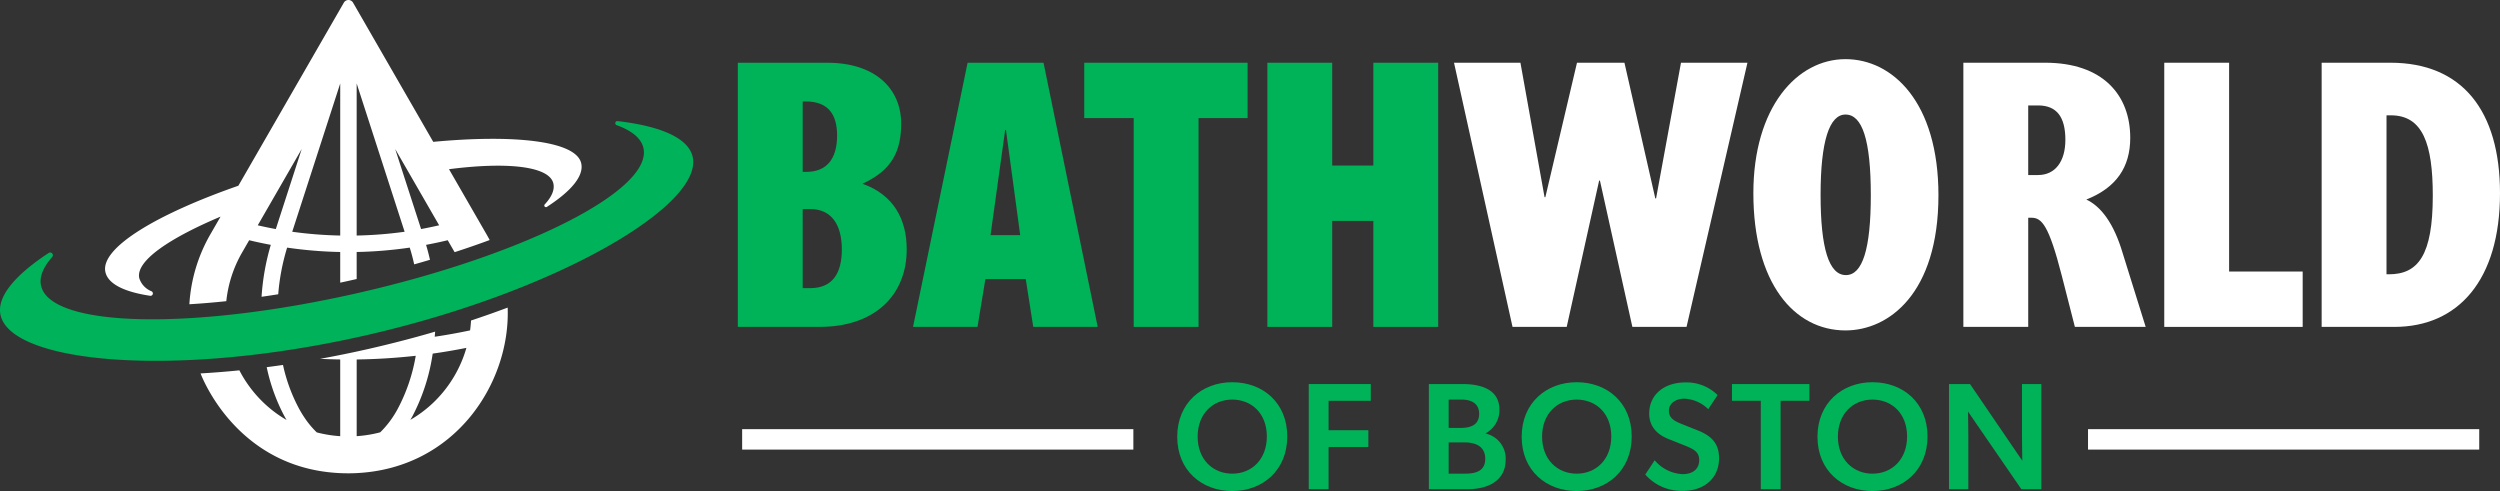
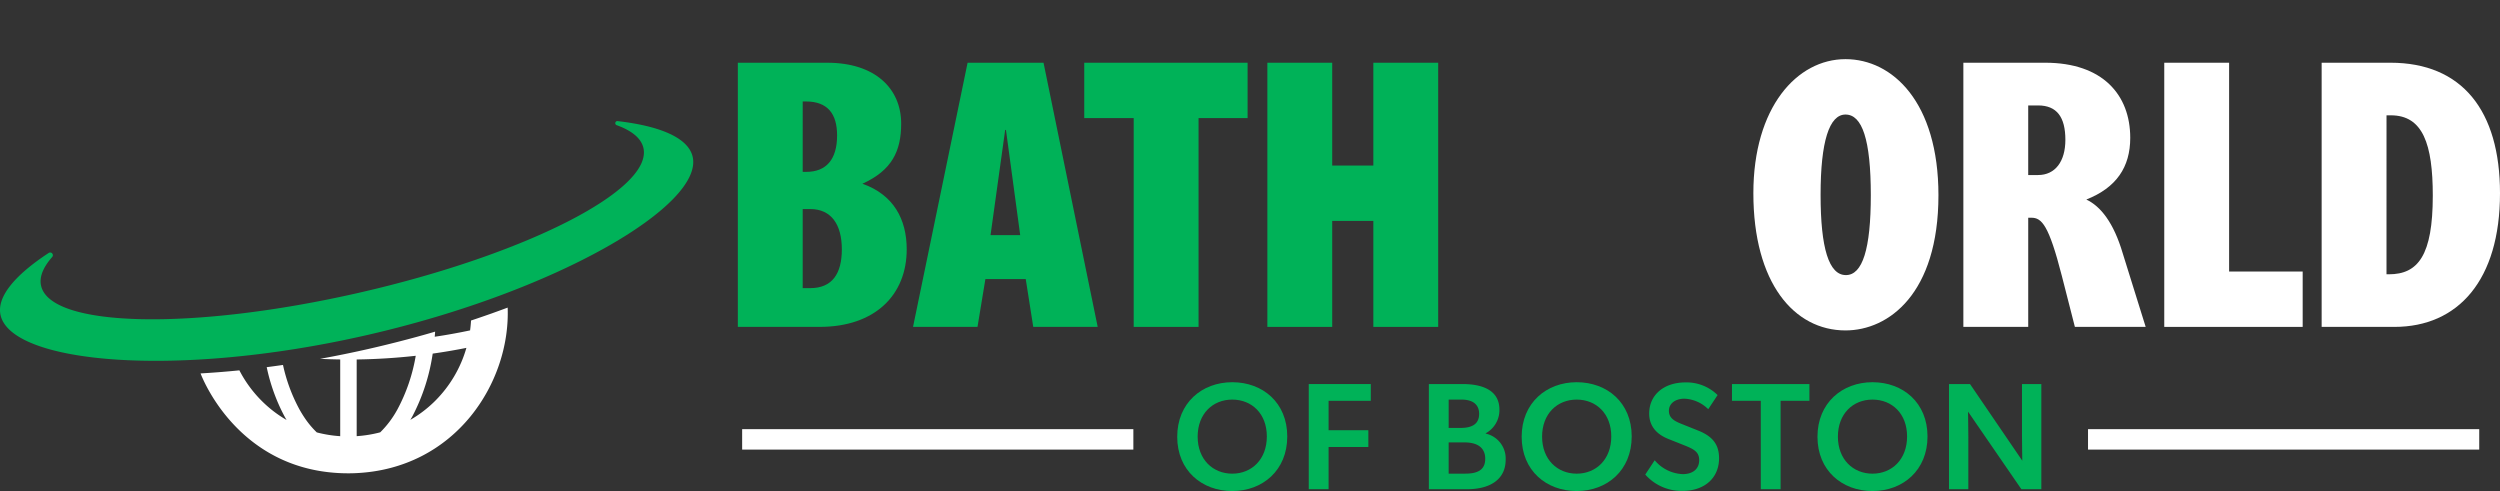
<svg xmlns="http://www.w3.org/2000/svg" width="432.646" height="84.979" viewBox="0 0 432.646 84.979">
  <rect x="0" y="0" width="432.646" height="84.979" fill="#333333" stroke="none" />
  <defs>
    <clipPath id="clip-path">
      <rect id="Rectangle_117" data-name="Rectangle 117" width="432.646" height="84.978" fill="none" />
    </clipPath>
  </defs>
  <g id="Group_89" data-name="Group 89" clip-path="url(#clip-path)">
    <path id="Path_164" data-name="Path 164" d="M164.761,12.693c8.349,0,12.8,4.517,12.8,10.539,0,4.722-1.575,8.076-6.706,10.4,5.406,1.916,7.664,6.159,7.664,11.36,0,7.939-5.543,13.414-15.056,13.414H149.294V12.693Zm-4.243,18.888h.616c3.49,0,5.338-2.19,5.338-6.3,0-3.763-1.642-5.885-5.406-5.885h-.547Zm0,20.121h1.3c3.833,0,5.475-2.532,5.475-6.707,0-4.243-1.779-6.98-5.475-6.98h-1.3Z" transform="translate(-21.605 -1.837)" fill="#00b258" />
    <path id="Path_165" data-name="Path 165" d="M207.326,12.692,216.7,58.409H205.547l-1.3-8.281h-6.981L195.9,58.409H184.742l9.444-45.717Zm-6.638,11.634-2.532,18.2h5.133l-2.464-18.2Z" transform="translate(-26.735 -1.837)" fill="#00b258" />
    <path id="Path_166" data-name="Path 166" d="M247.654,12.693v9.581h-8.486V58.409H227.944V22.274h-8.555V12.693Z" transform="translate(-31.749 -1.837)" fill="#00b258" />
    <path id="Path_167" data-name="Path 167" d="M267.66,12.693V30.487h7.118V12.693H286V58.409H274.778V40.068H267.66V58.409H256.437V12.693Z" transform="translate(-37.11 -1.837)" fill="#00b258" />
-     <path id="Path_168" data-name="Path 168" d="M305.7,12.693l4.175,23.268h.137l5.475-23.268H323.7l5.338,23.473h.137l4.311-23.473h11.5l-10.54,45.716H325.07l-5.612-25.322h-.137l-5.612,25.322h-9.376L294.205,12.693Z" transform="translate(-42.576 -1.837)" fill="#fff" />
    <path id="Path_169" data-name="Path 169" d="M386.806,35.515c0,17.041-8.623,23.4-16.083,23.4-8.9,0-15.947-8.212-15.947-23.747,0-14.851,7.528-23.2,15.947-23.2,8.143,0,16.083,7.46,16.083,23.543M370.791,49.339c2.874,0,4.311-4.517,4.311-13.824,0-9.649-1.506-13.961-4.38-13.961-2.806,0-4.312,4.654-4.312,13.892s1.437,13.892,4.38,13.892" transform="translate(-51.342 -1.732)" fill="#fff" />
    <path id="Path_170" data-name="Path 170" d="M411.433,12.692c9.924,0,14.714,5.544,14.714,13,0,5.063-2.4,8.623-7.6,10.676,2.464,1.163,4.722,3.969,6.3,9.308l3.97,12.729H416.566l-2.258-8.829c-2.259-8.828-3.49-10.06-5.269-10.06h-.548V58.409H397.267V12.692ZM408.49,32.128H410.2c2.942,0,4.721-2.327,4.721-6.09,0-3.97-1.5-5.954-4.721-5.954H408.49Z" transform="translate(-57.491 -1.837)" fill="#fff" />
    <path id="Path_171" data-name="Path 171" d="M449.14,12.693V48.828h12.73v9.581H437.917V12.693Z" transform="translate(-63.373 -1.837)" fill="#fff" />
    <path id="Path_172" data-name="Path 172" d="M481.671,12.692c12.386,0,18.957,8.281,18.957,22.585,0,15.056-7.255,23.132-18.272,23.132H469.763V12.692Zm-.685,36.614h.411c5.064,0,7.6-3.285,7.6-13.619,0-8.9-1.711-13.893-7.254-13.893h-.754Z" transform="translate(-67.982 -1.837)" fill="#fff" />
    <path id="Path_173" data-name="Path 173" d="M238.2,86.781c0-5.855,4.273-9.443,9.522-9.443,5.275,0,9.521,3.535,9.521,9.39s-4.246,9.442-9.521,9.442c-5.249,0-9.522-3.535-9.522-9.389m15.509-.053c0-3.957-2.611-6.383-5.987-6.383s-5.987,2.453-5.987,6.41,2.637,6.409,5.987,6.409c3.376,0,5.987-2.479,5.987-6.435" transform="translate(-34.472 -11.192)" fill="#00b258" />
    <path id="Path_174" data-name="Path 174" d="M264.815,77.708h10.735v2.9h-7.306V85.7h6.884v2.9h-6.884v7.306h-3.429Z" transform="translate(-38.323 -11.245)" fill="#00b258" />
    <path id="Path_175" data-name="Path 175" d="M289.115,77.708h5.829c3.428,0,6.382,1.055,6.382,4.431a4.55,4.55,0,0,1-2.374,4.088v.053a4.421,4.421,0,0,1,3.455,4.51c0,3.587-2.928,5.117-6.646,5.117h-6.646Zm8.7,5.169c0-1.925-1.5-2.479-3.033-2.479h-2.241V85.3h2.083c1.873,0,3.191-.607,3.191-2.427m1.056,7.781c0-1.978-1.4-2.848-3.587-2.848h-2.743v5.406h2.9c2.083,0,3.429-.633,3.429-2.558" transform="translate(-41.839 -11.245)" fill="#00b258" />
    <path id="Path_176" data-name="Path 176" d="M307.894,86.781c0-5.855,4.272-9.443,9.521-9.443,5.275,0,9.522,3.535,9.522,9.39s-4.247,9.442-9.522,9.442c-5.249,0-9.521-3.535-9.521-9.389m15.508-.053c0-3.957-2.611-6.383-5.987-6.383s-5.987,2.453-5.987,6.41,2.638,6.409,5.987,6.409c3.376,0,5.987-2.479,5.987-6.435" transform="translate(-44.557 -11.192)" fill="#00b258" />
    <path id="Path_177" data-name="Path 177" d="M332.9,93.327l1.634-2.479a6.681,6.681,0,0,0,4.854,2.4c1.688,0,2.848-.844,2.848-2.426,0-1.425-.949-1.9-2.506-2.532l-2.848-1.134c-1.977-.791-3.3-2.189-3.3-4.4,0-3.165,2.479-5.381,6.3-5.381a7.654,7.654,0,0,1,5.538,2.189L343.8,82.012a6.2,6.2,0,0,0-4.114-1.819c-1.5,0-2.691.764-2.691,2.109,0,1.292,1.055,1.794,2.084,2.215l3.033,1.214c2.558,1.029,3.561,2.506,3.561,4.774,0,3.376-2.479,5.644-6.33,5.644a8.366,8.366,0,0,1-6.435-2.822" transform="translate(-48.176 -11.196)" fill="#00b258" />
    <path id="Path_178" data-name="Path 178" d="M355.433,80.61h-4.985v-2.9h13.4v2.9h-4.985v15.3h-3.429Z" transform="translate(-50.715 -11.245)" fill="#00b258" />
    <path id="Path_179" data-name="Path 179" d="M367.748,86.781c0-5.855,4.272-9.443,9.521-9.443,5.275,0,9.522,3.535,9.522,9.39s-4.246,9.442-9.522,9.442c-5.249,0-9.521-3.535-9.521-9.389m15.508-.053c0-3.957-2.611-6.383-5.987-6.383s-5.987,2.453-5.987,6.41,2.638,6.409,5.987,6.409c3.376,0,5.987-2.479,5.987-6.435" transform="translate(-53.219 -11.192)" fill="#00b258" />
    <path id="Path_180" data-name="Path 180" d="M394.361,77.708H398l9.046,13.267c0-.29-.053-2.875-.053-4.3V77.708h3.349v18.2h-3.455l-9.231-13.425c0,.316.053,2.98.053,4.483v8.941h-3.349Z" transform="translate(-57.07 -11.245)" fill="#00b258" />
-     <path id="Path_181" data-name="Path 181" d="M29.053,51.192a.415.415,0,0,0,.25-.781,3.614,3.614,0,0,1-2.121-2.257c-.689-3.009,5.325-6.974,14.067-10.668l-1.767,3.067a27.562,27.562,0,0,0-3.633,12.1c2.06-.122,4.194-.3,6.391-.532a21.251,21.251,0,0,1,2.724-8.407l1.233-2.14c1.241.3,2.491.566,3.745.8a40.757,40.757,0,0,0-1.6,8.986q1.43-.2,2.885-.435a37.341,37.341,0,0,1,1.54-8.074,72.974,72.974,0,0,0,9.186.759v5.309q1.4-.3,2.814-.624l.033-.008V43.609a72.947,72.947,0,0,0,9.184-.759c.3.945.553,1.915.769,2.9q1.38-.387,2.733-.79-.294-1.316-.676-2.587c1.256-.236,2.506-.5,3.749-.8l1.191,2.067q3.133-1.015,6.067-2.1-.26-.5-.544-.99l-6.494-11.27c10.095-1.3,17.377-.521,18.061,2.469.251,1.1-.289,2.326-1.494,3.625a.286.286,0,0,0,.364.434c4.217-2.723,6.45-5.368,5.949-7.553-.91-3.978-12.059-4.986-25.606-3.706L64.173.458a.918.918,0,0,0-1.589,0L44.327,32.143C30.283,37.038,20.359,42.9,21.322,47.1c.469,2.049,3.276,3.417,7.731,4.088m50.021-12.2c-1.038.239-2.08.458-3.126.649L71.466,25.788ZM64.8,14.44l8.3,25.667a69.988,69.988,0,0,1-8.3.655ZM61.955,40.762a70.017,70.017,0,0,1-8.306-.655L61.955,14.44ZM55.291,25.788,50.808,39.642c-1.047-.192-2.089-.411-3.126-.649Z" transform="translate(-3.076 0)" fill="#fff" />
    <path id="Path_182" data-name="Path 182" d="M87.388,64.464q-.047.862-.163,1.717-3.042.644-6.119,1.1c.026-.294.049-.588.069-.884-.027.008-4.858,1.468-11.254,2.932q-4.347.994-8.662,1.776,1.743.081,3.49.107V84.49a21.513,21.513,0,0,1-4.055-.655,15.226,15.226,0,0,1-2.152-2.593c-.262-.392-.517-.807-.763-1.238L57.72,79.9a28.916,28.916,0,0,1-2.874-7.739q-1.414.205-2.817.387a32.172,32.172,0,0,0,3.027,8.416l.182.331c.074.133.152.26.229.391a20.873,20.873,0,0,1-2.955-2.071c-.432-.363-.857-.75-1.263-1.151l-.1-.1a21.207,21.207,0,0,1-3.851-5.268q-3.41.344-6.716.533c.082.2,6.362,17.288,25.588,17.287q.564,0,1.132-.023c17.427-.706,26.926-15.741,26.424-28.655q-3.1,1.161-6.334,2.234M74.575,79.99a16.675,16.675,0,0,1-2.9,3.83,21.617,21.617,0,0,1-4.076.666V71.215q5.121-.071,10.219-.639a30.193,30.193,0,0,1-3.189,9.32ZM81.2,78.356l-.1.1a20.947,20.947,0,0,1-4.217,3.212c.074-.126.15-.247.222-.375l.182-.325V80.96A33.913,33.913,0,0,0,80.753,70.2q2.93-.413,5.833-.993A21.176,21.176,0,0,1,81.2,78.356" transform="translate(-5.872 -9.005)" fill="#fff" />
    <path id="Path_183" data-name="Path 183" d="M106.87,24.5a.364.364,0,0,0-.166.7c2.633.951,4.26,2.269,4.645,3.951C113,36.39,91.013,47.6,62.229,54.186S8.768,60.249,7.112,53.012c-.346-1.515.345-3.2,1.918-4.989a.467.467,0,0,0-.607-.7C2.5,51.209-.613,54.974.1,58.1c1.9,8.314,30.338,11,63.413,3.43S121.775,39,119.872,30.681c-.742-3.242-5.507-5.31-13-6.18" transform="translate(0 -3.545)" fill="#00b259" />
    <rect id="Rectangle_115" data-name="Rectangle 115" width="67.702" height="3.537" transform="translate(128.436 74.269)" fill="#fff" />
    <rect id="Rectangle_116" data-name="Rectangle 116" width="67.702" height="3.537" transform="translate(361.35 74.269)" fill="#fff" />
  </g>
</svg>